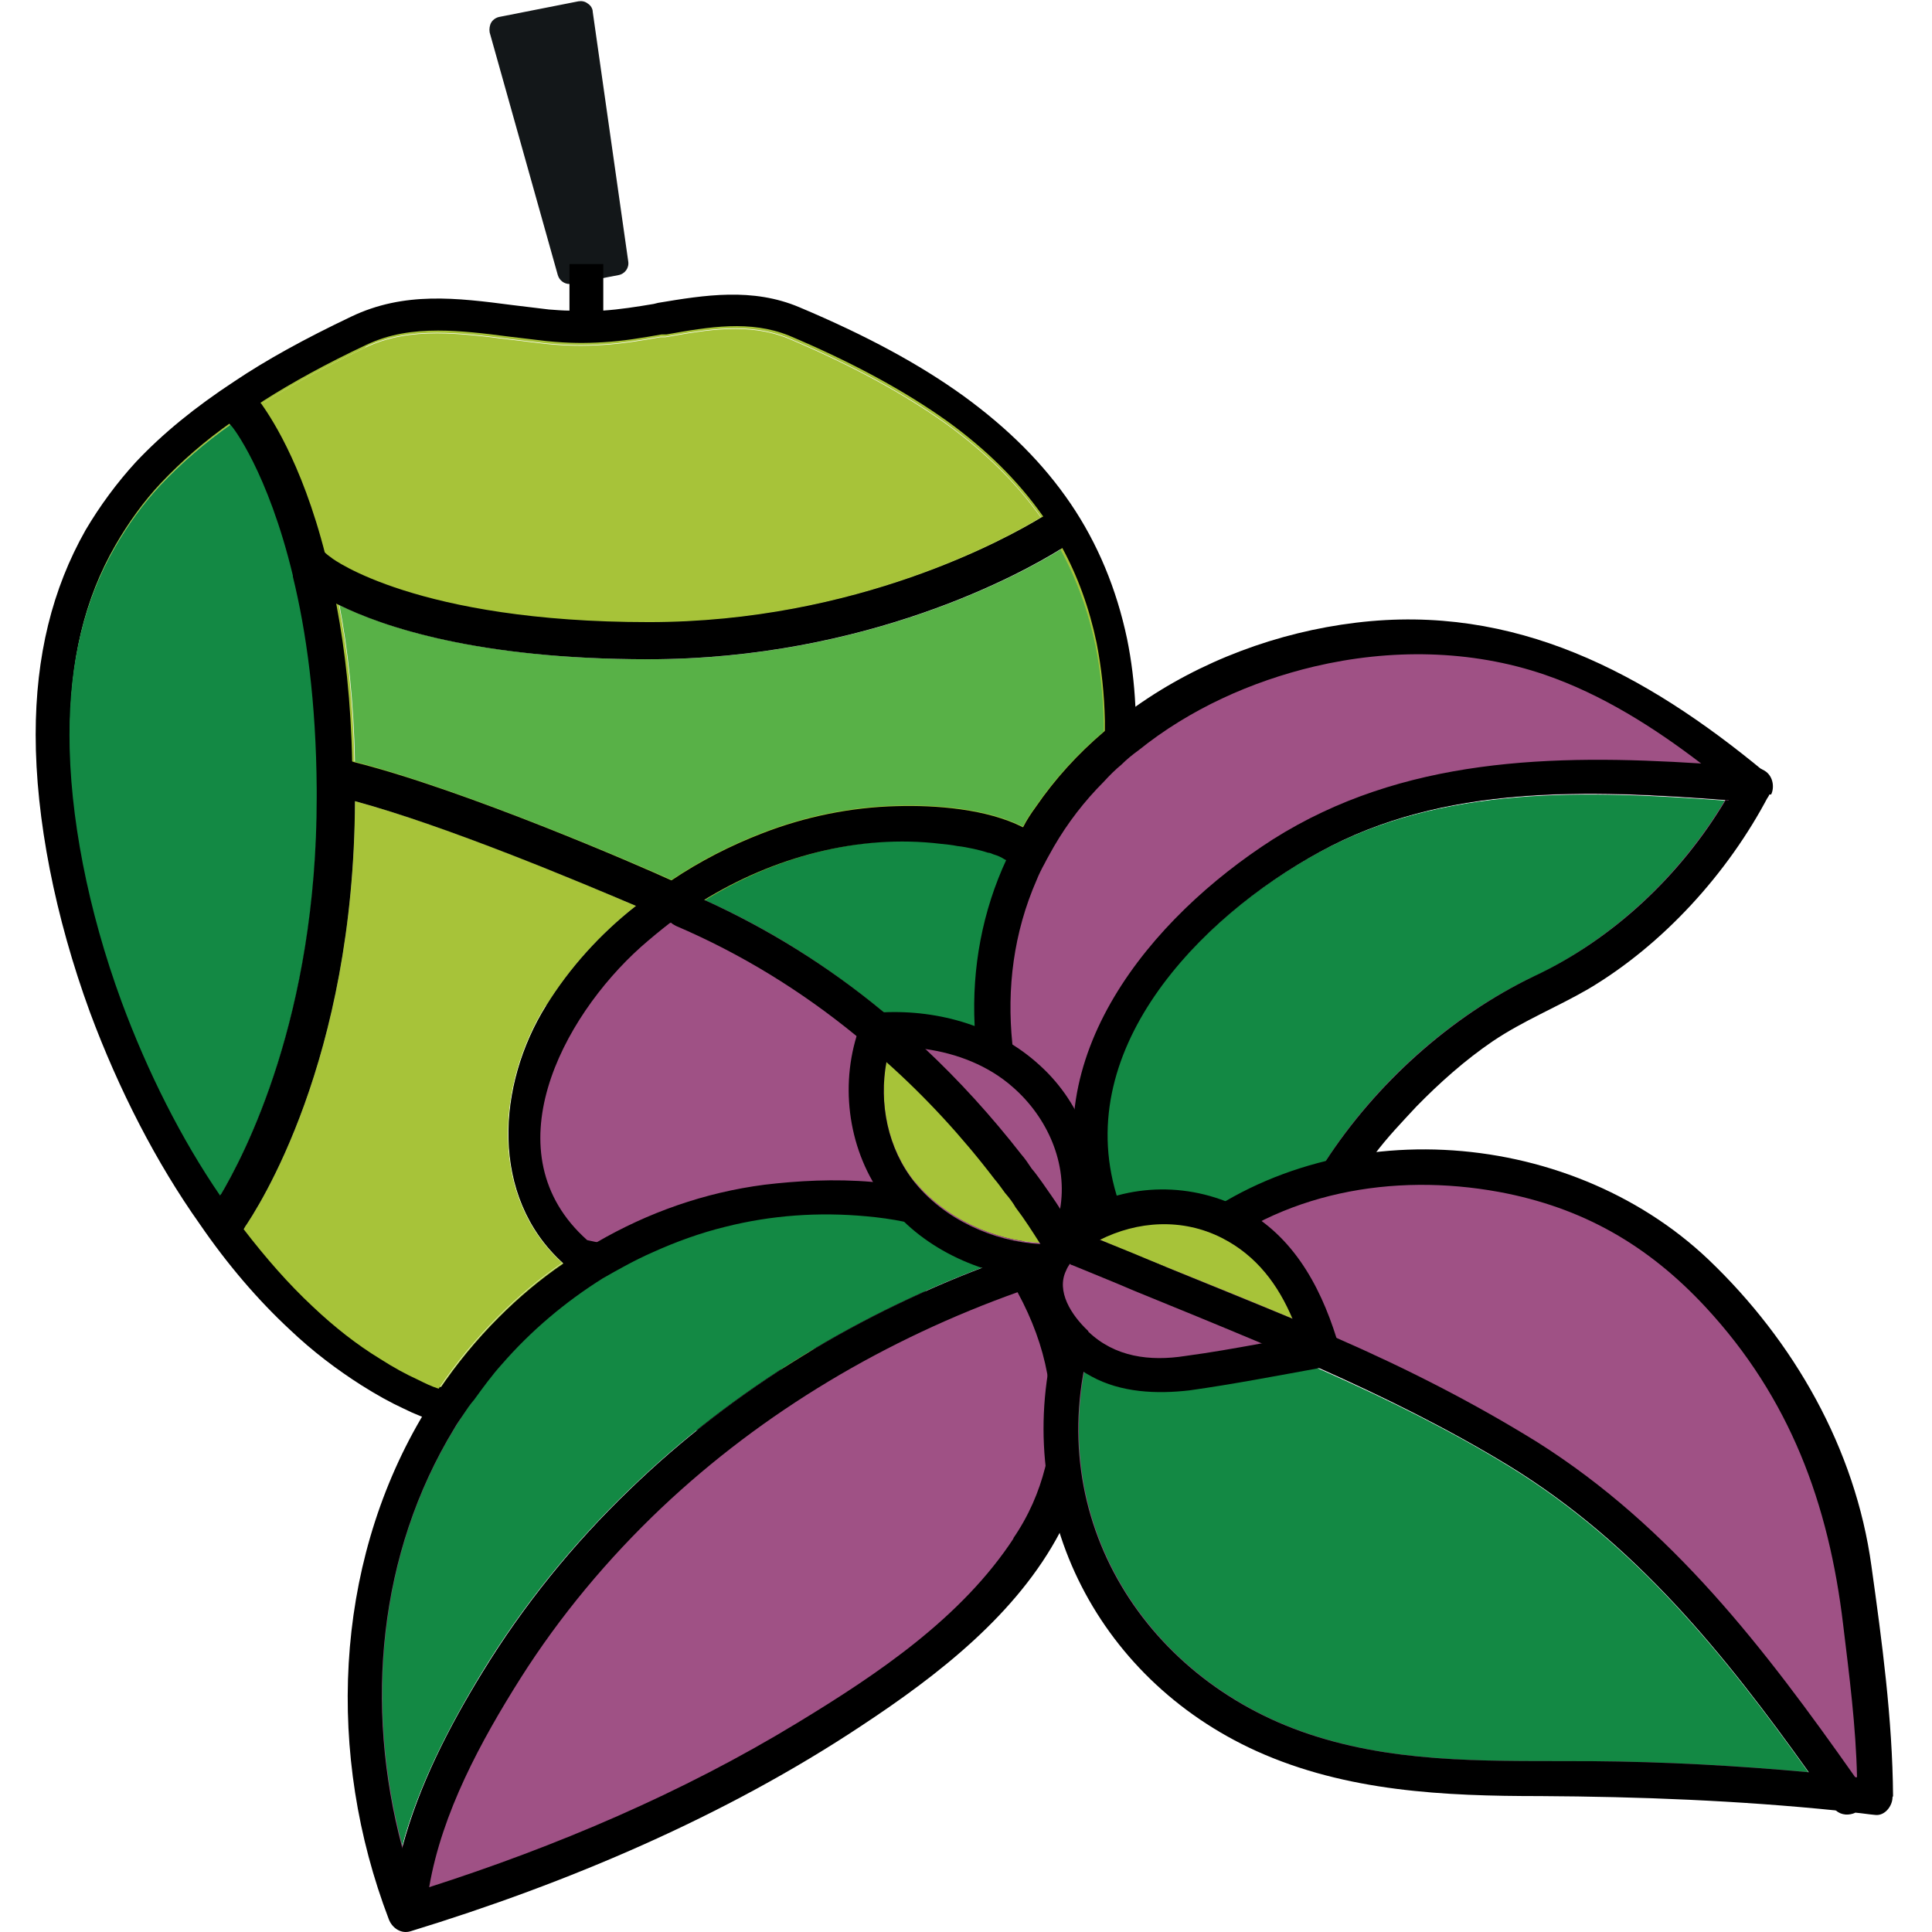
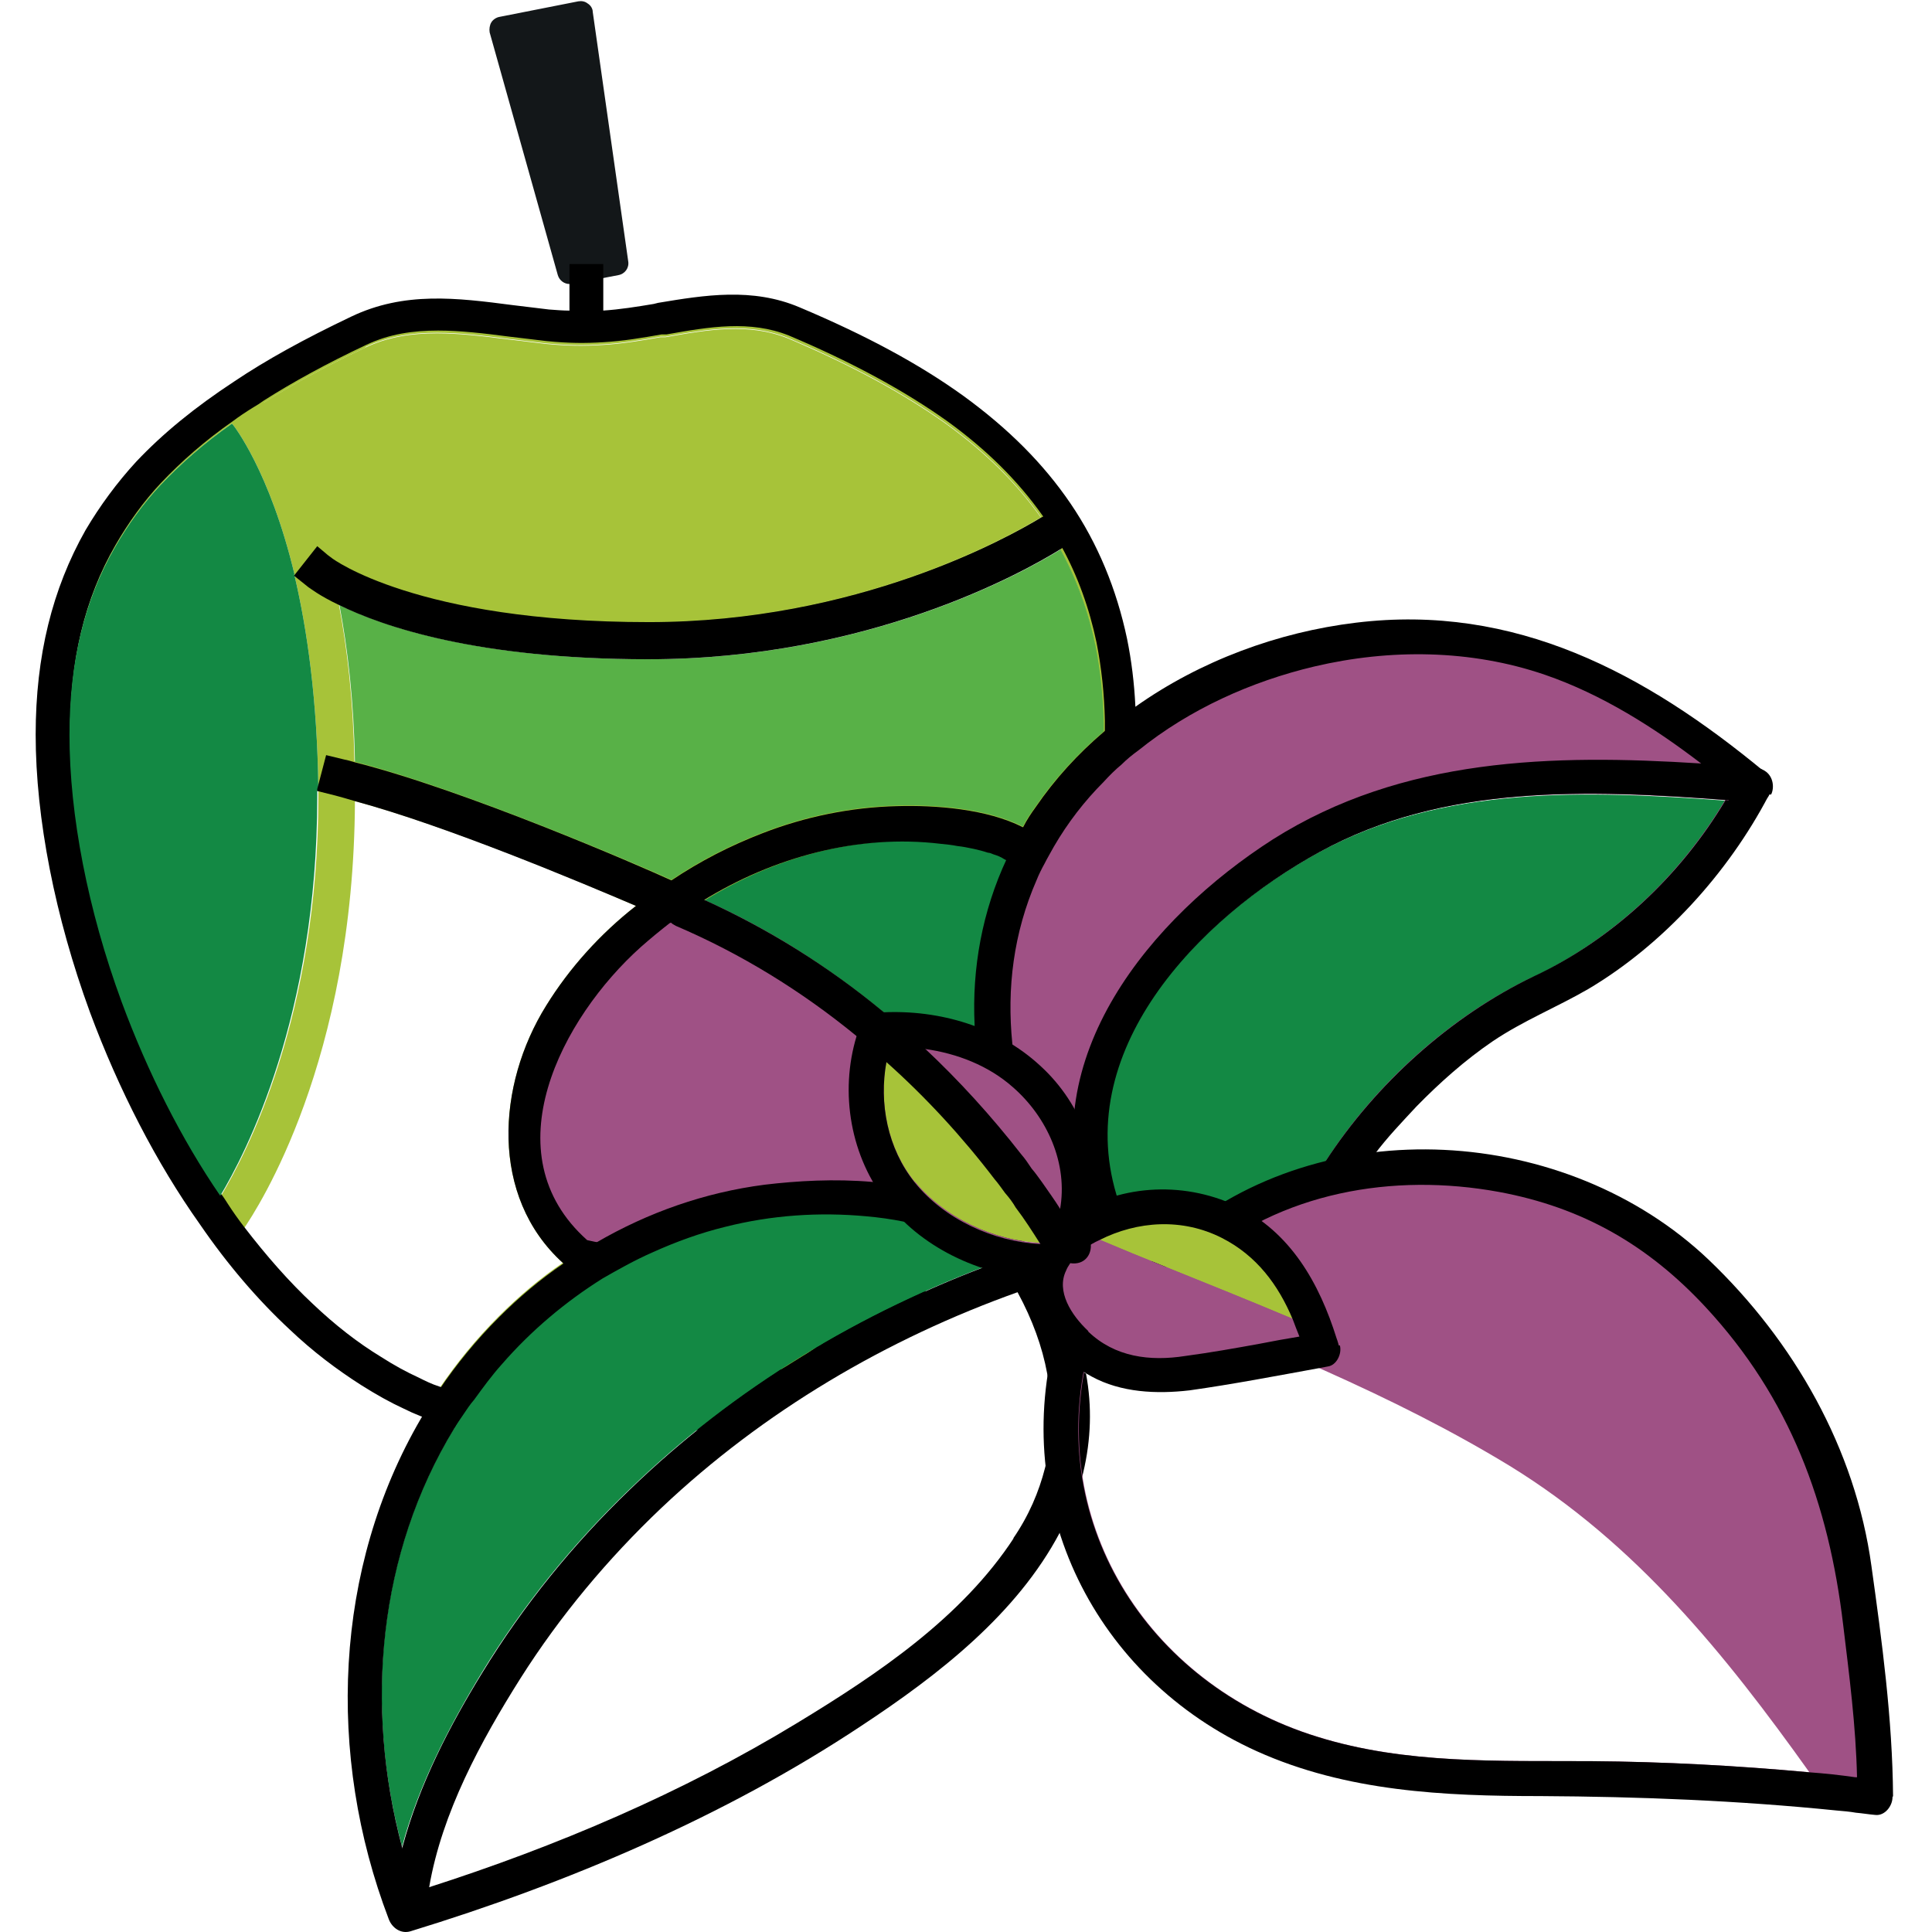
<svg xmlns="http://www.w3.org/2000/svg" width="182" height="182" viewBox="0 0 182 182" fill="none">
  <g clip-path="url(#clip0_47_593)">
    <path d="M105.44 68.212C105.44 68.212 105.44 67.846 105.44 67.689C105.44 65.235 105.127 62.833 104.657 60.536C103.978 57.09 102.829 53.905 101.158 50.928C100.689 50.041 100.166 49.206 99.592 48.37C99.488 48.266 99.383 48.109 99.279 47.952C96.929 44.558 93.848 41.478 89.88 38.658C85.807 35.734 80.795 33.019 74.738 30.46C70.665 28.79 66.436 29.468 62.259 30.199C60.483 30.513 58.604 30.826 56.776 30.93C56.724 30.93 56.672 30.93 56.567 30.93C56.306 30.93 56.045 30.93 55.732 30.93C55.21 30.93 54.688 30.93 54.113 30.93C53.904 30.93 53.748 30.93 53.591 30.93C52.965 30.93 52.286 30.878 51.502 30.826C50.354 30.721 49.205 30.565 48.056 30.408C43.044 29.782 38.292 29.207 33.697 31.348C29.781 33.176 26.544 35.003 23.672 36.778C23.411 36.987 23.098 37.144 22.837 37.353C22.106 37.823 21.427 38.293 20.748 38.763C18.085 40.642 15.84 42.626 13.908 44.715C12.133 46.647 10.619 48.683 9.365 50.876C6.337 56.202 4.875 62.259 4.875 69.36C4.875 77.088 6.65 86.173 9.888 94.998C12.446 101.942 15.84 108.521 19.704 114.16C19.808 114.317 19.913 114.474 20.017 114.63C20.592 115.518 21.218 116.353 21.845 117.189C23.881 119.852 26.074 122.254 28.267 124.342C30.408 126.326 32.601 128.049 34.846 129.407C36.047 130.19 37.3 130.921 38.605 131.495C39.18 131.757 39.754 132.018 40.276 132.226C40.798 132.435 41.321 132.644 41.895 132.801C42.417 133.01 42.939 133.166 43.514 133.323C44.036 133.427 44.558 133.584 45.132 133.688C45.707 133.793 46.281 133.845 46.855 133.845C47.9 133.845 48.944 133.688 49.884 133.48C50.302 133.375 50.667 133.271 51.085 133.219C51.189 133.219 51.294 133.166 51.45 133.166C52.703 132.905 53.904 132.644 55.105 132.644C56.62 132.644 58.238 132.853 59.805 133.01C62.468 133.375 65.183 133.688 67.95 133.01C68.002 133.01 68.107 133.01 68.159 132.957C73.015 131.652 77.453 128.989 81.526 125.386C82.205 124.76 82.883 124.133 83.562 123.454C84.868 122.149 86.121 120.739 87.374 119.225L87.478 119.121C87.844 118.703 88.157 118.233 88.523 117.763C88.888 117.345 89.201 116.875 89.515 116.405C89.828 115.988 90.141 115.518 90.402 115.1C90.768 114.578 91.081 114.108 91.394 113.586C91.603 113.273 91.812 113.012 91.969 112.698C92.386 112.019 92.804 111.393 93.17 110.714C93.535 110.14 93.848 109.513 94.162 108.939C94.423 108.469 94.684 108.051 94.893 107.581C94.997 107.425 95.102 107.268 95.154 107.111C95.572 106.38 95.937 105.597 96.302 104.866C96.459 104.605 96.564 104.344 96.72 104.083C96.981 103.561 97.242 103.039 97.451 102.464C97.712 101.942 97.921 101.42 98.182 100.846C99.801 97.034 101.211 93.118 102.307 89.306C102.516 88.732 102.673 88.105 102.829 87.479C102.986 86.904 103.143 86.33 103.247 85.703C103.351 85.338 103.456 84.92 103.508 84.555C103.56 84.346 103.613 84.085 103.665 83.876C104.448 80.221 104.97 76.775 105.179 73.485C105.179 73.015 105.231 72.597 105.283 72.128C105.283 71.397 105.336 70.613 105.336 69.882V69.465C105.336 69.099 105.336 68.734 105.336 68.42L105.44 68.212ZM103.09 60.849C103.56 63.251 103.821 65.705 103.874 68.212V68.316C103.874 68.316 103.874 68.681 103.874 68.89C101.42 70.979 99.279 73.329 97.451 75.992C97.034 76.566 96.616 77.192 96.302 77.819C92.909 76.096 88.105 75.73 84.45 75.835C80.116 75.939 75.782 76.827 71.762 78.393C68.785 79.542 65.914 81.004 63.199 82.832C59.961 81.37 43.723 74.373 33.384 71.71C33.28 65.966 32.705 61.058 31.922 56.933C36.047 58.97 45.028 62.05 61.058 62.05C81.787 62.05 96.407 53.853 99.853 51.712C101.367 54.479 102.464 57.508 103.143 60.745L103.09 60.849ZM34.376 32.706C36.569 31.661 38.814 31.348 41.164 31.348C43.253 31.348 45.498 31.609 47.9 31.922L51.398 32.34C53.487 32.549 55.053 32.549 56.724 32.445C58.604 32.34 60.431 32.027 62.206 31.714H62.676C66.749 30.983 70.561 30.356 74.216 31.818C80.273 34.377 85.129 37.039 89.097 39.859C92.856 42.574 95.78 45.498 98.078 48.736C95.049 50.563 80.795 58.552 61.162 58.552C39.284 58.552 31.4 52.547 31.348 52.547L30.93 52.234C28.633 43.149 25.448 38.763 24.873 37.927C27.588 36.204 30.721 34.481 34.481 32.706H34.376ZM11.454 94.371C8.269 85.703 6.546 76.775 6.546 69.256C6.546 62.416 7.903 56.62 10.827 51.555C12.028 49.467 13.49 47.43 15.109 45.707C17.041 43.671 19.234 41.739 21.845 39.911L21.949 40.016C21.949 40.016 25.395 44.297 27.745 54.114H27.693L27.745 54.218C28.946 59.335 29.886 65.966 29.99 74.268V74.477V74.999C29.99 95.676 23.202 108.678 20.853 112.594C17.198 107.268 14.012 100.95 11.558 94.319L11.454 94.371ZM39.389 129.981C38.24 129.459 37.091 128.833 35.786 127.997C33.645 126.692 31.504 125.021 29.468 123.089C27.171 120.948 25.03 118.494 22.941 115.779C24.299 113.795 33.332 99.958 33.436 75.469C42.052 77.767 54.635 83.04 59.909 85.338C56.567 87.949 53.643 91.186 51.45 94.737C46.803 102.203 46.124 112.698 53.017 118.964C50.876 120.426 48.892 122.097 47.012 123.977C44.871 126.117 42.992 128.415 41.373 130.817C40.694 130.608 40.068 130.295 39.441 129.981H39.389Z" fill="#A7C339" />
    <path d="M95.989 108.574C95.728 108.208 95.415 107.843 95.101 107.425C95.206 107.268 95.31 107.112 95.362 106.955C95.101 106.276 94.84 105.597 94.683 104.866C94.475 105.284 94.266 105.702 94.057 106.067C93.953 106.328 93.848 106.589 93.691 106.798C93.274 107.634 92.856 108.417 92.386 109.2C91.707 110.453 90.924 111.654 90.141 112.855C89.88 113.273 89.619 113.691 89.305 114.108C89.305 114.213 89.201 114.317 89.097 114.422C88.888 114.787 88.627 115.1 88.365 115.414C88.313 115.518 88.261 115.622 88.157 115.727C87.896 116.092 87.635 116.406 87.426 116.771C87.217 117.032 87.06 117.241 86.903 117.45C85.233 119.643 83.405 121.679 81.421 123.455C80.899 123.977 80.325 124.447 79.802 124.917C78.967 125.595 78.132 126.274 77.296 126.849C78.34 126.222 79.385 125.648 80.377 125.073C81.473 124.499 82.622 123.872 83.718 123.35C85.024 122.045 86.277 120.635 87.53 119.121L87.635 119.016C88 118.599 88.313 118.129 88.679 117.659C89.044 117.241 89.358 116.771 89.671 116.301C89.984 115.884 90.297 115.414 90.558 114.996C90.872 115.1 91.185 115.257 91.498 115.361L92.856 114.16C92.856 114.16 92.908 114.16 92.96 114.16C93.065 114.056 93.117 113.952 93.169 113.899V113.847C93.587 113.221 94.005 112.542 94.37 111.915C94.631 111.498 94.892 111.08 95.101 110.662C95.467 110.088 95.78 109.513 96.041 108.991H96.093V108.887C96.093 108.887 96.093 108.887 96.093 108.835C96.093 108.782 96.041 108.73 95.989 108.678V108.574ZM95.989 108.574C95.728 108.208 95.415 107.843 95.101 107.425C95.206 107.268 95.31 107.112 95.362 106.955C95.101 106.276 94.84 105.597 94.683 104.866C94.475 105.284 94.266 105.702 94.057 106.067C93.953 106.328 93.848 106.589 93.691 106.798C93.274 107.634 92.856 108.417 92.386 109.2C91.707 110.453 90.924 111.654 90.141 112.855C89.88 113.273 89.619 113.691 89.305 114.108C89.305 114.213 89.201 114.317 89.097 114.422C88.888 114.787 88.627 115.1 88.365 115.414C88.313 115.518 88.261 115.622 88.157 115.727C87.896 116.092 87.635 116.406 87.426 116.771C87.217 117.032 87.06 117.241 86.903 117.45C85.233 119.643 83.405 121.679 81.421 123.455C80.899 123.977 80.325 124.447 79.802 124.917C78.967 125.595 78.132 126.274 77.296 126.849C78.34 126.222 79.385 125.648 80.377 125.073C81.473 124.499 82.622 123.872 83.718 123.35C85.024 122.045 86.277 120.635 87.53 119.121L87.635 119.016C88 118.599 88.313 118.129 88.679 117.659C89.044 117.241 89.358 116.771 89.671 116.301C89.984 115.884 90.297 115.414 90.558 114.996C90.872 115.1 91.185 115.257 91.498 115.361L92.856 114.16C92.856 114.16 92.908 114.16 92.96 114.16C93.065 114.056 93.117 113.952 93.169 113.899V113.847C93.587 113.221 94.005 112.542 94.37 111.915C94.631 111.498 94.892 111.08 95.101 110.662C95.467 110.088 95.78 109.513 96.041 108.991H96.093V108.887C96.093 108.887 96.093 108.887 96.093 108.835C96.093 108.782 96.041 108.73 95.989 108.678V108.574ZM107.006 68.525C107.006 68.525 107.006 68.264 107.006 68.107C107.006 67.585 107.006 67.063 106.954 66.489C106.849 64.348 106.588 62.207 106.171 60.171C105.179 55.471 103.403 51.19 100.845 47.43C98.286 43.671 94.997 40.381 90.767 37.301C86.642 34.325 81.63 31.609 75.312 28.947C70.874 27.067 66.383 27.798 61.997 28.529L61.58 28.633C60.013 28.894 58.394 29.155 56.776 29.26C56.671 29.26 56.567 29.26 56.515 29.26C55.575 29.312 54.687 29.312 53.643 29.26C53.069 29.26 52.39 29.207 51.711 29.155L48.265 28.738C43.043 28.059 38.083 27.432 33.07 29.834C28.684 31.923 25.082 33.907 22.053 35.943C18.398 38.345 15.37 40.799 12.811 43.514C11.036 45.446 9.417 47.639 8.06 49.937C4.927 55.471 3.36 61.789 3.36 69.204C3.36 77.088 5.188 86.382 8.477 95.363C11.193 102.673 14.743 109.566 18.816 115.309C21.427 119.121 24.298 122.463 27.275 125.23C29.468 127.319 31.765 129.042 34.062 130.504C35.472 131.391 36.778 132.122 38.031 132.697C38.553 132.958 39.023 133.167 39.545 133.375C40.067 133.584 40.589 133.793 41.111 133.95C41.634 134.159 42.156 134.315 42.73 134.472C43.461 134.681 44.192 134.837 44.871 134.994C45.497 135.098 46.176 135.203 46.959 135.203C48.16 135.203 49.361 134.994 50.562 134.785C50.876 134.733 51.137 134.681 51.554 134.576H51.92C54.792 133.898 56.88 134.054 59.648 134.367C61.475 134.576 63.459 134.89 65.548 134.733C66.592 134.681 67.584 134.524 68.628 134.263C75.834 132.331 82.1 127.632 87.321 121.471C87.582 121.209 87.791 120.948 88.052 120.635C88.679 119.852 89.305 119.069 89.932 118.233C90.245 117.815 90.611 117.346 90.924 116.876C90.924 116.876 90.976 116.823 91.028 116.771C91.29 116.353 91.603 115.936 91.864 115.518C91.864 115.518 91.916 115.466 91.916 115.414C92.282 114.944 92.595 114.474 92.856 114.004C92.96 113.899 93.013 113.795 93.065 113.743V113.691C93.483 113.064 93.9 112.385 94.266 111.759C94.527 111.341 94.788 110.923 94.997 110.505C95.362 109.931 95.675 109.357 95.937 108.835H95.989V108.73C95.989 108.73 95.989 108.73 95.989 108.678C96.354 107.999 96.72 107.373 97.033 106.694C97.294 106.172 97.555 105.702 97.764 105.232C98.077 104.657 98.338 104.083 98.6 103.561C98.861 102.987 99.122 102.412 99.331 101.89C101.21 97.713 102.672 93.536 103.821 89.567C103.925 89.202 104.03 88.784 104.134 88.419C104.343 87.844 104.448 87.218 104.604 86.644C104.761 86.069 104.865 85.442 105.022 84.868V84.764C105.91 80.743 106.536 76.932 106.745 73.433C106.797 72.493 106.849 71.553 106.849 70.666C106.849 70.248 106.849 69.778 106.849 69.361C106.849 69.099 106.849 68.838 106.849 68.629L107.006 68.525ZM103.769 73.172C103.769 73.172 103.769 73.433 103.769 73.538C103.56 76.305 103.142 79.229 102.463 82.414C102.359 82.936 102.255 83.458 102.15 83.981C102.15 84.085 102.098 84.242 102.046 84.398C101.941 84.973 101.785 85.547 101.628 86.174C101.419 87.009 101.21 87.792 100.949 88.628C99.957 92.126 98.652 95.833 97.033 99.488C96.824 100.01 96.615 100.533 96.354 101.002C96.198 101.42 95.989 101.838 95.832 102.203C95.832 102.36 95.728 102.464 95.623 102.621C95.31 103.352 94.945 104.083 94.579 104.762C94.37 105.18 94.161 105.597 93.952 105.963C93.848 106.224 93.744 106.485 93.587 106.694C93.169 107.529 92.751 108.312 92.282 109.096C91.603 110.349 90.82 111.55 90.036 112.751C89.775 113.168 89.514 113.586 89.201 114.004C89.201 114.108 89.097 114.213 88.992 114.317C88.783 114.683 88.522 114.996 88.261 115.309C88.209 115.414 88.157 115.518 88.052 115.622C87.791 115.988 87.53 116.301 87.321 116.667C87.112 116.928 86.956 117.137 86.799 117.346C85.128 119.539 83.301 121.575 81.317 123.35C80.794 123.872 80.22 124.342 79.698 124.812C78.862 125.491 78.027 126.17 77.192 126.744C77.087 126.744 76.93 126.849 76.826 126.953C75.782 127.736 74.685 128.415 73.589 128.989C73.589 128.989 73.537 128.989 73.484 128.989C71.709 129.981 69.829 130.66 67.897 131.182C65.339 131.861 62.676 131.548 60.117 131.182C56.932 130.817 54.322 130.66 51.398 131.339C51.189 131.339 51.032 131.391 51.032 131.391C50.667 131.443 50.301 131.548 49.779 131.652C48.578 131.861 46.751 132.07 45.602 131.861C45.289 131.809 44.975 131.757 44.662 131.652C44.088 131.548 43.513 131.391 42.991 131.182C42.469 131.026 41.947 130.817 41.373 130.608C40.694 130.399 40.067 130.086 39.441 129.773C38.292 129.25 37.143 128.624 35.838 127.788C33.697 126.483 31.556 124.812 29.52 122.88C27.222 120.74 25.082 118.285 22.993 115.57C22.471 114.891 21.949 114.16 21.479 113.429C21.27 113.116 21.061 112.751 20.8 112.437C17.145 107.112 13.96 100.794 11.506 94.162C8.321 85.495 6.598 76.566 6.598 69.047C6.598 62.207 7.955 56.411 10.879 51.346C12.08 49.258 13.542 47.221 15.161 45.498C17.093 43.462 19.286 41.53 21.896 39.703C22.523 39.233 23.15 38.815 23.828 38.397C24.194 38.188 24.507 37.98 24.873 37.718C27.588 35.995 30.721 34.272 34.48 32.497C36.673 31.453 38.918 31.14 41.268 31.14C43.357 31.14 45.602 31.401 48.004 31.714L51.502 32.132C53.591 32.34 55.157 32.34 56.828 32.236C58.708 32.132 60.535 31.818 62.31 31.505H62.78C66.853 30.774 70.665 30.147 74.32 31.609C80.377 34.168 85.233 36.831 89.201 39.65C92.96 42.366 95.884 45.29 98.182 48.527C98.286 48.684 98.391 48.788 98.495 48.945C99.07 49.78 99.592 50.615 100.009 51.503C101.524 54.27 102.62 57.299 103.299 60.536C103.769 62.938 104.03 65.392 104.082 67.898V68.003C104.082 68.003 104.082 68.368 104.082 68.577V68.943C104.082 69.517 104.082 70.144 104.082 70.77C104.082 71.449 104.03 72.128 103.978 72.859L103.769 73.172ZM95.989 108.574C95.728 108.208 95.415 107.843 95.101 107.425C95.206 107.268 95.31 107.112 95.362 106.955C95.101 106.276 94.84 105.597 94.683 104.866C94.475 105.284 94.266 105.702 94.057 106.067C93.953 106.328 93.848 106.589 93.691 106.798C93.274 107.634 92.856 108.417 92.386 109.2C91.707 110.453 90.924 111.654 90.141 112.855C89.88 113.273 89.619 113.691 89.305 114.108C89.305 114.213 89.201 114.317 89.097 114.422C88.888 114.787 88.627 115.1 88.365 115.414C88.313 115.518 88.261 115.622 88.157 115.727C87.896 116.092 87.635 116.406 87.426 116.771C87.217 117.032 87.06 117.241 86.903 117.45C85.233 119.643 83.405 121.679 81.421 123.455C80.899 123.977 80.325 124.447 79.802 124.917C78.967 125.595 78.132 126.274 77.296 126.849C78.34 126.222 79.385 125.648 80.377 125.073C81.473 124.499 82.622 123.872 83.718 123.35C85.024 122.045 86.277 120.635 87.53 119.121L87.635 119.016C88 118.599 88.313 118.129 88.679 117.659C89.044 117.241 89.358 116.771 89.671 116.301C89.984 115.884 90.297 115.414 90.558 114.996C90.872 115.1 91.185 115.257 91.498 115.361L92.856 114.16C92.856 114.16 92.908 114.16 92.96 114.16C93.065 114.056 93.117 113.952 93.169 113.899V113.847C93.587 113.221 94.005 112.542 94.37 111.915C94.631 111.498 94.892 111.08 95.101 110.662C95.467 110.088 95.78 109.513 96.041 108.991H96.093V108.887C96.093 108.887 96.093 108.887 96.093 108.835C96.093 108.782 96.041 108.73 95.989 108.678V108.574ZM95.989 108.574C95.728 108.208 95.415 107.843 95.101 107.425C95.206 107.268 95.31 107.112 95.362 106.955C95.101 106.276 94.84 105.597 94.683 104.866C94.475 105.284 94.266 105.702 94.057 106.067C93.953 106.328 93.848 106.589 93.691 106.798C93.274 107.634 92.856 108.417 92.386 109.2C91.707 110.453 90.924 111.654 90.141 112.855C89.88 113.273 89.619 113.691 89.305 114.108C89.305 114.213 89.201 114.317 89.097 114.422C88.888 114.787 88.627 115.1 88.365 115.414C88.313 115.518 88.261 115.622 88.157 115.727C87.896 116.092 87.635 116.406 87.426 116.771C87.217 117.032 87.06 117.241 86.903 117.45C85.233 119.643 83.405 121.679 81.421 123.455C80.899 123.977 80.325 124.447 79.802 124.917C78.967 125.595 78.132 126.274 77.296 126.849C78.34 126.222 79.385 125.648 80.377 125.073C81.473 124.499 82.622 123.872 83.718 123.35C85.024 122.045 86.277 120.635 87.53 119.121L87.635 119.016C88 118.599 88.313 118.129 88.679 117.659C89.044 117.241 89.358 116.771 89.671 116.301C89.984 115.884 90.297 115.414 90.558 114.996C90.872 115.1 91.185 115.257 91.498 115.361L92.856 114.16C92.856 114.16 92.908 114.16 92.96 114.16C93.065 114.056 93.117 113.952 93.169 113.899V113.847C93.587 113.221 94.005 112.542 94.37 111.915C94.631 111.498 94.892 111.08 95.101 110.662C95.467 110.088 95.78 109.513 96.041 108.991H96.093V108.887C96.093 108.887 96.093 108.887 96.093 108.835C96.093 108.782 96.041 108.73 95.989 108.678V108.574Z" fill="black" />
-     <path d="M51.398 94.737C46.751 102.204 46.072 112.699 52.965 118.965C50.824 120.427 48.84 122.097 46.96 123.977C44.819 126.118 42.94 128.415 41.321 130.817C40.642 130.608 40.016 130.295 39.389 129.982C38.24 129.46 37.092 128.833 35.786 127.998C33.645 126.692 31.505 125.021 29.468 123.09C27.171 120.949 25.03 118.495 22.941 115.78C24.299 113.795 33.332 99.959 33.437 75.47C42.052 77.767 54.636 83.041 59.909 85.338C56.568 87.949 53.644 91.186 51.45 94.737H51.398Z" fill="#A7C339" />
    <path d="M97.975 48.788C94.947 50.616 80.692 58.605 61.06 58.605C39.182 58.605 31.297 52.6 31.245 52.6L30.827 52.287C28.53 43.201 25.345 38.815 24.77 37.98C27.486 36.257 30.619 34.534 34.378 32.758C36.571 31.714 38.816 31.401 41.166 31.401C43.254 31.401 45.5 31.662 47.901 31.975L51.4 32.393C53.489 32.602 55.055 32.602 56.726 32.497C58.605 32.393 60.433 32.08 62.208 31.766H62.678C66.751 31.035 70.563 30.409 74.218 31.871C80.275 34.429 85.13 37.092 89.099 39.912C92.858 42.627 95.782 45.551 98.08 48.788H97.975Z" fill="#A7C339" />
    <path d="M103.926 68.943C101.472 71.031 99.331 73.381 97.504 76.044C97.086 76.618 96.668 77.245 96.355 77.871C92.961 76.148 88.157 75.783 84.502 75.887C80.168 75.992 75.835 76.879 71.814 78.446C68.838 79.594 65.966 81.056 63.251 82.884C60.014 81.422 43.775 74.425 33.437 71.762C33.332 66.019 32.758 61.111 31.975 56.986C36.1 59.022 45.08 62.103 61.11 62.103C81.839 62.103 96.459 53.905 99.906 51.764C101.42 54.532 102.516 57.56 103.195 60.797C103.665 63.199 103.926 65.653 103.978 68.159V68.264C103.978 68.264 103.978 68.629 103.978 68.838L103.926 68.943Z" fill="#58B147" />
    <path d="M29.834 74.53H29.886V75.052C29.886 95.729 23.098 108.731 20.748 112.647C17.093 107.321 13.908 101.003 11.454 94.371C8.269 85.704 6.546 76.775 6.546 69.256C6.546 62.416 7.903 56.62 10.828 51.556C12.028 49.467 13.49 47.431 15.109 45.708C17.041 43.671 19.234 41.739 21.845 39.912L21.949 40.016C21.949 40.016 25.395 44.298 27.745 54.114H27.693L27.745 54.219C28.946 59.336 29.886 65.967 29.99 74.269V74.478L29.834 74.53Z" fill="#138944" />
    <path d="M53.697 26.754C53.697 26.754 53.854 26.754 53.906 26.754L58.24 25.919C58.866 25.814 59.284 25.24 59.18 24.613L55.838 1.117C55.838 0.804 55.629 0.49 55.368 0.334C55.107 0.125 54.794 0.073 54.48 0.125L47.066 1.587C46.753 1.639 46.439 1.848 46.283 2.109C46.126 2.37 46.074 2.736 46.126 3.049L52.548 25.919C52.705 26.441 53.175 26.754 53.645 26.754H53.697Z" fill="#131719" />
    <path d="M56.831 24.874H53.645V30.931H56.831V24.874Z" fill="black" />
-     <path d="M33.438 75.051V75.469C33.334 99.906 24.353 113.742 22.943 115.779C22.891 115.883 22.838 115.988 22.786 116.04L21.951 117.084L21.69 117.45L18.87 115.361L19.758 114.108L19.862 113.951C19.862 113.951 20.175 113.533 20.698 112.698C23.047 108.782 29.835 95.781 29.835 75.104V74.373C29.783 66.07 28.843 59.439 27.59 54.322V54.218C25.24 44.454 21.898 40.172 21.794 40.12L21.69 40.016L20.698 38.815L23.413 36.569L23.622 36.83L24.509 37.927L24.614 38.031C25.188 38.867 28.373 43.253 30.671 52.338C31.088 53.8 31.402 55.367 31.715 57.09C32.498 61.215 33.072 66.123 33.177 71.866C33.229 72.911 33.229 74.007 33.229 75.156L33.438 75.051Z" fill="black" />
    <path d="M102.047 50.303L101.159 50.877L100.585 51.294C100.585 51.294 100.271 51.503 99.854 51.764C96.408 53.905 81.787 62.103 61.058 62.103C44.976 62.103 36.048 59.022 31.923 56.986C30.043 56.098 29.155 55.367 29.051 55.315L27.745 54.271H27.693L27.745 54.166L29.886 51.451L30.878 52.287L31.296 52.6C31.296 52.6 39.233 58.605 61.111 58.605C80.796 58.605 94.998 50.616 98.026 48.788C98.444 48.579 98.601 48.423 98.653 48.423L99.332 47.953L100.115 47.431L102.099 50.355L102.047 50.303Z" fill="black" />
    <path d="M111.653 94.424C106.484 99.228 101.314 103.979 96.197 108.783C88.313 98.601 78.079 90.038 66.383 84.817C73.066 80.692 81.055 78.499 88.835 79.438C91.55 79.804 94.265 80.169 96.354 81.892C98.338 83.511 100.322 85.182 102.359 86.801C105.439 89.359 108.624 91.918 111.705 94.476L111.653 94.424Z" fill="#138944" />
    <path d="M112.957 93.381L112.852 93.276L96.144 79.648C85.701 75.367 73.535 77.978 64.032 84.348C63.771 84.452 63.562 84.609 63.353 84.765C61.682 85.966 60.064 87.219 58.602 88.681C54.477 92.598 50.926 97.349 49.777 102.936C48.733 108.001 49.934 113.692 53.537 117.243C53.902 117.661 54.268 117.974 54.686 118.287L56.356 118.6L82.516 123.665L94.734 112.282L97.188 110.037L112.957 95.417L114.158 94.269L112.957 93.276V93.381ZM96.144 108.732C88.26 98.55 78.025 89.987 66.329 84.765C73.013 80.641 81.002 78.448 88.782 79.387C91.497 79.753 94.212 80.118 96.3 81.841C98.285 83.46 100.269 85.131 102.305 86.75C105.386 89.308 108.571 91.867 111.652 94.425C106.482 99.229 101.313 103.98 96.196 108.784L96.144 108.732Z" fill="#9F5185" />
    <path d="M94.839 109.984C94.474 110.35 94.108 110.663 93.69 111.029C93.168 111.551 92.646 112.021 92.072 112.491C91.811 112.752 91.497 113.065 91.184 113.326C90.766 113.744 90.296 114.214 89.827 114.579C89.827 114.631 89.774 114.684 89.722 114.684C89.357 115.049 88.991 115.362 88.626 115.728C88.573 115.78 88.469 115.884 88.417 115.937C88.782 116.041 89.148 116.146 89.566 116.302C89.879 115.884 90.192 115.415 90.453 114.997C90.766 115.101 91.08 115.258 91.393 115.362L92.751 114.161C92.751 114.161 92.803 114.161 92.855 114.161C92.959 114.057 93.012 113.953 93.064 113.9V113.848C93.482 113.222 93.899 112.543 94.265 111.916C94.526 111.498 94.787 111.081 94.996 110.663C95.361 110.089 95.675 109.514 95.936 108.992C95.518 109.358 95.152 109.723 94.735 110.089L94.839 109.984ZM115.307 93.171C114.054 92.179 112.853 91.135 111.548 90.143C110.712 89.464 109.877 88.785 109.094 88.106C108.102 87.271 107.11 86.436 106.065 85.652C105.752 85.391 105.439 85.13 105.125 84.869C104.708 84.504 104.238 84.138 103.82 83.72C103.35 83.303 102.88 82.885 102.462 82.519C101.366 81.527 100.217 80.535 99.069 79.7C98.651 79.334 98.181 79.021 97.763 78.76C97.45 78.551 97.137 78.342 96.823 78.186C96.667 78.081 96.51 78.029 96.353 77.925C92.959 76.201 88.156 75.836 84.501 75.94C80.167 76.045 75.833 76.933 71.813 78.499C68.836 79.648 65.965 81.11 63.249 82.937C62.101 83.668 60.952 84.451 59.908 85.339C56.566 87.95 53.642 91.187 51.449 94.738C46.802 102.204 46.123 112.699 53.015 118.965C53.12 119.07 53.224 119.174 53.329 119.226C53.538 119.54 53.851 119.748 54.321 119.853C54.373 119.853 54.425 119.853 54.53 119.853C55.313 120.009 56.044 120.166 56.827 120.323C60.639 121.054 64.45 121.785 68.21 122.568C71.447 123.195 74.684 123.821 77.922 124.448C78.496 124.552 79.123 124.709 79.749 124.865C79.958 124.865 80.115 124.97 80.323 124.97C80.741 125.074 81.211 125.179 81.629 125.179C81.733 125.179 81.89 125.179 82.047 125.179C83.456 125.179 84.135 124.343 85.075 123.403C85.702 122.829 86.328 122.255 86.955 121.628C87.32 121.315 87.686 120.949 88.051 120.636C88.73 119.957 89.409 119.331 90.088 118.704C90.192 118.6 90.296 118.495 90.349 118.443C90.766 118.025 91.236 117.608 91.654 117.242C91.654 117.242 91.654 117.19 91.706 117.19C92.124 116.772 92.542 116.407 92.959 116.041C93.377 115.623 93.795 115.258 94.16 114.892C94.63 114.475 95.048 114.005 95.518 113.587C95.727 113.378 95.936 113.222 96.092 113.013C96.51 112.595 96.928 112.229 97.345 111.812C97.554 111.655 97.763 111.446 97.92 111.29C98.129 111.081 98.39 110.872 98.599 110.663C98.912 110.402 99.173 110.089 99.486 109.775C99.904 109.41 100.322 109.044 100.739 108.627C100.792 108.574 100.844 108.522 100.896 108.522C101.314 108.105 101.784 107.687 102.254 107.269C102.828 106.695 103.455 106.12 104.081 105.598C104.394 105.337 104.655 105.024 104.969 104.763C108.31 101.682 111.704 98.497 115.046 95.416C115.62 94.842 115.725 93.641 115.046 93.119L115.307 93.171ZM101.105 104.188C100.687 104.606 100.269 104.972 99.852 105.389C99.434 105.755 99.016 106.12 98.599 106.538C98.233 106.904 97.868 107.269 97.45 107.582C97.032 108 96.615 108.366 96.144 108.783C96.144 108.783 96.127 108.783 96.092 108.783C96.092 108.783 96.092 108.836 96.04 108.888C95.622 109.253 95.257 109.619 94.839 109.984C94.474 110.35 94.108 110.663 93.69 111.029C93.168 111.551 92.646 112.021 92.072 112.491C91.811 112.752 91.497 113.065 91.184 113.326C90.766 113.744 90.296 114.214 89.827 114.579C89.827 114.631 89.774 114.684 89.722 114.684C89.357 115.049 88.991 115.362 88.626 115.728C88.573 115.78 88.469 115.884 88.417 115.937C88.051 116.302 87.738 116.615 87.373 116.929C87.164 117.138 86.955 117.346 86.694 117.503C85.075 119.017 83.456 120.532 81.838 121.994C75.05 120.636 68.157 119.331 61.317 117.973C60.43 117.816 59.49 117.608 58.55 117.451C57.715 117.294 56.879 117.138 56.044 116.981C55.783 116.929 55.574 116.877 55.313 116.824C46.175 108.679 52.911 95.886 60.378 89.203C61.265 88.42 62.153 87.689 63.093 86.958C63.093 86.958 63.145 86.958 63.197 86.906C63.563 86.644 63.876 86.383 64.242 86.174C64.242 86.174 64.502 85.913 64.711 85.809C65.181 85.496 65.651 85.182 66.173 84.869C72.857 80.744 80.846 78.551 88.626 79.491C89.148 79.543 89.67 79.595 90.192 79.7C90.714 79.752 91.184 79.856 91.706 79.961C92.176 80.065 92.594 80.17 93.064 80.326C93.273 80.326 93.429 80.431 93.586 80.483C93.951 80.588 94.317 80.744 94.63 80.953C95.1 81.162 95.57 81.475 95.988 81.788C95.988 81.788 96.005 81.788 96.04 81.788C96.04 81.788 96.144 81.841 96.144 81.893C96.51 82.206 96.928 82.519 97.293 82.833C98.651 83.981 100.061 85.078 101.418 86.227C101.627 86.436 101.888 86.592 102.097 86.801C102.306 87.01 102.515 87.166 102.776 87.323C103.193 87.689 103.663 88.054 104.081 88.42C104.969 89.151 105.909 89.934 106.848 90.665C107.684 91.344 108.519 92.022 109.355 92.701C110.034 93.276 110.765 93.85 111.443 94.424C109.355 96.356 107.371 98.236 105.282 100.116C103.82 101.526 102.41 102.831 100.948 104.188H101.105ZM94.839 109.984C94.474 110.35 94.108 110.663 93.69 111.029C93.168 111.551 92.646 112.021 92.072 112.491C91.811 112.752 91.497 113.065 91.184 113.326C90.766 113.744 90.296 114.214 89.827 114.579C89.827 114.631 89.774 114.684 89.722 114.684C89.357 115.049 88.991 115.362 88.626 115.728C88.573 115.78 88.469 115.884 88.417 115.937C88.782 116.041 89.148 116.146 89.566 116.302C89.879 115.884 90.192 115.415 90.453 114.997C90.766 115.101 91.08 115.258 91.393 115.362L92.751 114.161C92.751 114.161 92.803 114.161 92.855 114.161C92.959 114.057 93.012 113.953 93.064 113.9V113.848C93.482 113.222 93.899 112.543 94.265 111.916C94.526 111.498 94.787 111.081 94.996 110.663C95.361 110.089 95.675 109.514 95.936 108.992C95.518 109.358 95.152 109.723 94.735 110.089L94.839 109.984Z" fill="black" />
    <path d="M94.005 118.862C81.108 123.561 69.151 130.767 59.282 140.322C53.956 145.439 49.257 151.235 45.393 157.553C42.313 162.617 39.441 168.152 37.874 173.948C33.645 158.231 36.256 141.001 47.273 128.417C52.808 122.099 60.118 117.504 68.315 115.468C72.649 114.371 77.14 114.058 81.63 114.476C85.598 114.893 91.029 115.781 94.057 118.809L94.005 118.862Z" fill="#138944" />
-     <path d="M97.556 121.107C97.399 120.846 97.295 120.585 97.086 120.324C96.825 119.906 96.564 119.436 96.251 118.967C96.094 118.705 95.885 118.497 95.728 118.288C95.624 118.079 95.415 117.922 95.259 117.766C93.327 115.781 90.507 114.789 87.844 114.006C76.879 110.978 64.713 113.171 55.106 119.384C45.55 125.598 38.71 135.623 35.786 146.64C33.176 156.665 33.75 167.526 37.092 177.342C37.353 178.334 37.718 179.222 38.084 180.162C38.084 180.162 38.606 180.005 39.598 179.692C39.702 179.692 39.859 179.588 40.016 179.588C45.812 177.656 63.094 171.651 76.775 163.14C92.857 153.167 107.947 139.748 97.504 121.107H97.556ZM47.273 128.47C52.808 122.152 60.118 117.557 68.316 115.52C72.65 114.424 77.14 114.111 81.631 114.528C85.599 114.946 91.029 115.834 94.058 118.862C81.161 123.561 69.204 130.767 59.335 140.322C54.009 145.439 49.31 151.235 45.446 157.553C42.365 162.618 39.493 168.153 37.927 173.948C33.698 158.232 36.308 141.001 47.326 128.417L47.273 128.47Z" fill="#9F5185" />
    <path d="M102.151 129.304V129.252C101.994 128.417 101.785 127.581 101.576 126.798C101.524 126.537 101.42 126.224 101.315 125.963C101.159 125.493 101.002 124.971 100.793 124.501C100.323 123.195 99.749 121.89 99.018 120.584C99.018 120.532 98.966 120.428 98.913 120.376C98.861 120.167 98.757 120.01 98.652 119.853C98.496 119.488 98.287 119.175 98.078 118.861C98.078 118.809 97.974 118.757 97.974 118.653C97.921 118.496 97.817 118.391 97.713 118.235C97.713 118.235 97.66 118.13 97.608 118.13C97.556 118.026 97.504 117.974 97.399 117.922L97.295 117.817C97.295 117.817 96.877 117.295 96.616 117.086C95.937 116.355 95.154 115.676 94.319 115.102C93.901 114.789 93.431 114.528 92.961 114.214C92.961 114.214 92.909 114.214 92.857 114.214C92.439 113.953 91.969 113.744 91.551 113.536C91.447 113.483 91.342 113.431 91.29 113.431C90.872 113.274 90.507 113.118 90.089 112.961C88.993 112.543 87.844 112.23 86.643 111.969C85.86 111.76 85.024 111.656 84.241 111.551C83.562 111.447 82.884 111.395 82.205 111.343C78.602 111.029 75.104 111.238 72.023 111.604C66.384 112.335 61.058 114.214 56.202 117.034C55.575 117.399 55.001 117.765 54.374 118.13C53.905 118.444 53.487 118.705 53.017 119.07C50.876 120.532 48.892 122.203 47.012 124.083C44.871 126.224 42.992 128.521 41.373 130.923C41.06 131.341 40.799 131.811 40.486 132.281C40.224 132.75 39.911 133.168 39.65 133.638C31.452 147.684 30.721 165.332 36.622 180.788C36.935 181.623 37.77 182.198 38.658 181.936C53.487 177.394 68.264 171.128 81.16 162.565C88.366 157.813 95.781 152.07 99.853 144.342C99.958 144.133 100.114 143.924 100.219 143.663C100.48 143.141 100.689 142.671 100.898 142.201C101.368 141.053 101.785 139.904 102.046 138.703C102.777 135.622 102.882 132.489 102.307 129.409L102.151 129.304ZM95.519 144.864C90.611 152.383 82.675 157.709 75.104 162.304C64.295 168.883 52.39 173.948 40.329 177.812C39.911 177.968 39.493 178.073 39.128 178.177C38.658 176.819 38.24 175.41 37.875 174C34.324 160.685 35.63 146.326 42.783 134.578C43.044 134.108 43.357 133.69 43.671 133.22C43.984 132.75 44.297 132.281 44.663 131.863C45.498 130.714 46.334 129.565 47.273 128.521C50.041 125.336 53.278 122.621 56.776 120.428C57.507 120.01 58.238 119.592 59.022 119.175C59.805 118.757 60.64 118.339 61.476 117.974C63.669 116.982 65.966 116.146 68.316 115.572C72.65 114.475 77.14 114.162 81.63 114.58C82.779 114.684 83.98 114.841 85.233 115.102C86.173 115.259 87.165 115.467 88.105 115.781C88.262 115.833 88.366 115.885 88.523 115.937C88.888 116.042 89.254 116.146 89.671 116.303C89.671 116.303 90.089 116.46 90.246 116.564C90.507 116.668 90.82 116.773 91.081 116.929C91.342 117.034 91.603 117.191 91.812 117.347C91.917 117.347 92.021 117.452 92.073 117.556C92.752 117.922 93.379 118.391 93.953 118.966C94.266 119.227 94.527 119.54 94.788 119.906C94.788 119.958 94.841 120.01 94.893 120.115C95.206 120.689 95.572 121.211 95.885 121.785C97.243 124.292 98.183 126.85 98.652 129.409C99.227 132.333 99.227 135.361 98.444 138.285C97.869 140.53 96.929 142.776 95.415 144.969L95.519 144.864Z" fill="black" />
    <path d="M162.561 75.366C158.332 82.468 151.962 88.472 144.495 92.023C136.454 95.835 129.196 102.466 124.497 110.037C122.722 112.752 120.32 114.788 117.605 116.198C115.673 114.893 113.48 114.057 111.182 113.796C109.198 113.587 107.214 113.796 105.282 114.371C105.439 114.057 105.491 113.692 105.282 113.274C100.531 99.176 112.801 86.54 124.184 80.327C135.932 73.904 149.56 74.479 162.509 75.419L162.561 75.366Z" fill="#138944" />
    <path d="M162.979 72.079C161.047 70.564 159.063 69.155 157.079 67.797C153.841 65.656 150.5 63.672 146.845 62.262C139.639 59.547 131.65 59.286 124.131 60.853C113.166 63.15 102.723 69.625 97.293 79.389C92.228 88.474 91.915 100.013 96.406 109.36L100.061 117.244L101.47 120.273C101.47 120.273 111.182 121.63 119.119 117.192C121.312 115.991 123.348 114.32 125.071 112.075C125.385 111.657 125.698 111.24 125.959 110.77C125.959 110.77 126.272 110.247 126.847 109.464C129.144 106.175 135.932 97.559 145.853 93.121C155.721 88.735 162.144 79.18 164.441 75.473C165.015 74.481 165.329 73.958 165.329 73.958C164.598 73.332 163.814 72.705 163.031 72.079H162.979ZM144.495 91.972C136.454 95.784 129.196 102.415 124.497 109.986C122.722 112.702 120.32 114.738 117.605 116.148C115.673 114.842 113.48 114.007 111.182 113.746C109.198 113.537 107.214 113.746 105.282 114.32C105.439 114.007 105.491 113.641 105.282 113.224C100.53 99.126 112.801 86.49 124.184 80.276C135.932 73.854 149.56 74.428 162.509 75.368C158.28 82.469 151.909 88.474 144.443 92.025L144.495 91.972Z" fill="#9F5185" />
    <path d="M101.314 115.677C101.314 115.677 101.053 115.155 100.949 114.946C100.949 114.842 100.844 114.738 100.792 114.633C100.531 114.059 100.218 113.484 99.957 112.962C99.539 112.231 99.174 111.5 98.86 110.821C98.808 110.717 98.756 110.56 98.651 110.456C98.442 110.038 98.286 109.673 98.129 109.255C97.92 108.681 97.659 108.159 97.45 107.584C97.346 107.323 97.242 107.062 97.189 106.749C96.928 106.07 96.667 105.391 96.458 104.66C96.302 104.138 96.145 103.564 96.041 102.989C95.988 102.728 95.936 102.467 95.884 102.258C95.884 102.415 95.779 102.519 95.675 102.676C95.362 103.407 94.996 104.138 94.631 104.817C94.84 105.548 95.049 106.227 95.31 106.905C95.257 107.062 95.153 107.219 95.049 107.375C95.362 107.741 95.675 108.106 95.936 108.524C95.988 108.576 96.041 108.628 96.041 108.681C96.041 108.681 96.041 108.681 96.041 108.733C96.041 108.733 96.249 109.151 96.302 109.359L96.772 110.352L97.45 111.866L99.226 115.677C99.226 115.677 99.696 115.26 99.957 115.051C100.061 115.26 100.218 115.416 100.427 115.521L100.166 115.938C100.166 115.938 100.479 115.73 100.688 115.677C100.792 115.782 100.949 115.834 101.105 115.886H101.21C101.21 115.886 101.314 115.886 101.419 115.886C101.419 115.782 101.366 115.73 101.314 115.625V115.677ZM166.478 72.966C166.478 72.966 166.478 72.862 166.426 72.862C166.374 72.809 166.269 72.757 166.217 72.705C154.991 63.411 142.72 56.832 127.735 58.659C120.373 59.547 113.063 62.262 107.006 66.544C106.483 66.909 105.961 67.275 105.491 67.692C104.969 68.11 104.447 68.528 103.977 68.945C101.523 71.034 99.382 73.384 97.555 76.047C97.137 76.621 96.719 77.248 96.406 77.874C96.093 78.396 95.832 78.866 95.571 79.388C95.257 79.91 95.049 80.38 94.84 80.903C92.542 85.811 91.55 91.189 91.811 96.567C91.811 97.141 91.863 97.768 91.916 98.394C91.968 99.021 92.02 99.648 92.124 100.274C92.333 101.841 92.647 103.407 93.117 104.973C93.117 104.973 93.117 104.991 93.117 105.026C93.273 105.6 93.482 106.227 93.639 106.853C93.848 107.48 94.109 108.159 94.37 108.785C94.579 109.203 94.735 109.621 94.892 110.038C94.944 110.195 94.996 110.299 95.101 110.456C95.101 110.508 95.153 110.56 95.153 110.613C95.31 110.978 95.466 111.291 95.623 111.605C95.884 112.127 96.145 112.649 96.354 113.171C96.981 114.476 97.555 115.782 98.181 117.139C98.181 117.139 98.181 117.157 98.181 117.192C98.181 117.192 98.286 117.4 98.338 117.557C98.338 117.609 98.39 117.662 98.442 117.766C98.547 117.975 98.651 118.131 98.704 118.34C98.808 118.549 98.912 118.758 99.017 119.019C99.121 119.228 99.226 119.437 99.33 119.698C99.382 119.802 99.434 119.959 99.539 120.063C99.539 120.116 99.539 120.168 99.539 120.168C99.748 120.533 99.957 120.847 100.166 121.108C100.74 121.839 101.471 122.1 102.881 122.204C103.977 122.309 105.022 122.309 106.17 122.256C106.745 122.256 107.371 122.256 107.945 122.204C110.034 122.048 112.07 121.682 114.055 121.16C115.673 120.69 117.24 120.116 118.702 119.385C119.224 119.124 119.746 118.863 120.216 118.549C120.634 118.288 121.104 118.027 121.521 117.714C123.505 116.356 125.333 114.633 126.743 112.545C126.847 112.44 126.952 112.283 127.004 112.179C127.108 112.075 127.213 111.918 127.265 111.814C127.526 111.396 127.787 110.978 128.1 110.613C128.518 109.986 128.936 109.359 129.458 108.785C130.659 107.166 132.069 105.704 133.426 104.242C135.619 101.997 138.021 99.856 140.632 98.081C143.504 96.149 146.636 94.896 149.613 93.173C156.662 88.996 162.771 82.26 166.582 75.002C166.582 75.002 166.687 74.741 166.687 74.585C166.843 74.062 166.791 73.436 166.374 73.07L166.478 72.966ZM162.562 75.368C158.332 82.469 151.962 88.474 144.496 91.972C136.663 95.731 129.614 102.102 124.863 109.412C124.759 109.621 124.602 109.777 124.498 109.986C124.132 110.508 123.819 110.978 123.453 111.448C122.566 112.545 121.573 113.484 120.529 114.32C120.111 114.685 119.642 114.999 119.172 115.312C118.702 115.625 118.18 115.886 117.657 116.2C117.083 116.513 116.456 116.774 115.882 117.035C115.725 117.139 115.517 117.192 115.36 117.244C114.002 117.766 112.593 118.184 111.078 118.445C110.765 118.445 110.452 118.549 110.139 118.601C109.564 118.706 108.99 118.758 108.415 118.81C107.11 118.915 105.805 119.019 104.499 118.967C103.977 118.967 103.194 118.758 102.567 118.758C102.515 118.706 102.463 118.654 102.463 118.601C102.463 118.549 102.463 118.549 102.463 118.497C102.359 118.236 102.254 117.975 102.202 117.662C101.993 117.139 101.836 116.617 101.628 116.147C101.628 116.095 101.575 116.043 101.575 115.991C101.575 115.991 101.523 115.834 101.471 115.73C101.366 115.469 101.21 115.207 101.105 114.999C101.105 114.894 101.001 114.79 100.949 114.685C100.688 114.111 100.374 113.537 100.113 113.014C99.696 112.283 99.33 111.552 99.017 110.874C98.965 110.769 98.912 110.613 98.808 110.508C98.599 110.09 98.442 109.725 98.286 109.307C98.077 108.733 97.816 108.211 97.607 107.636C97.503 107.375 97.398 107.114 97.346 106.801C97.085 106.122 96.824 105.443 96.615 104.712C96.458 104.19 96.302 103.616 96.197 103.042C96.145 102.78 96.093 102.519 96.041 102.311C95.884 101.684 95.779 101.057 95.675 100.431C95.571 99.7 95.414 98.969 95.362 98.29C94.84 93.121 95.466 87.899 97.659 82.887C97.868 82.365 98.129 81.842 98.39 81.373C98.651 80.85 98.965 80.328 99.278 79.754C100.583 77.509 102.15 75.472 103.977 73.645C104.499 73.07 105.074 72.496 105.648 72.026C106.17 71.504 106.692 71.086 107.267 70.669C112.07 66.805 117.866 64.194 123.819 62.784C130.92 61.113 138.543 61.166 145.54 63.567C150.866 65.395 155.826 68.528 160.317 71.974C161.361 72.809 162.405 73.593 163.397 74.428C163.241 74.793 163.032 75.107 162.823 75.42L162.562 75.368Z" fill="black" />
-     <path d="M170.395 167.003C163.607 166.376 156.767 166.011 149.927 165.959C141.311 165.906 132.435 166.22 124.08 163.661C107.998 158.701 98.078 143.089 102.725 126.484C102.881 125.91 102.725 125.388 102.464 125.022L106.797 121.681C118.859 126.589 131.129 131.393 142.147 138.128C154.051 145.438 162.458 155.881 170.395 167.003Z" fill="#138944" />
    <path d="M176.661 169.302C176.4 169.302 176.087 169.25 175.774 169.198C175.565 169.198 175.356 169.145 175.147 169.145C175.095 169.145 175.043 169.145 174.991 169.145C173.894 169.041 172.745 168.884 171.649 168.78C164.704 168.101 157.655 167.735 150.659 167.631C142.409 167.527 134.002 167.84 126.013 165.856C118.338 163.976 111.028 159.799 106.172 153.533C100.324 145.962 98.444 135.101 101.212 125.964L102.517 124.972C102.83 125.337 102.935 125.807 102.778 126.434C98.131 143.038 108.052 158.65 124.134 163.611C132.488 166.221 141.312 165.856 149.98 165.908C156.82 165.96 163.608 166.326 170.448 166.952C162.511 155.831 154.105 145.388 142.2 138.078C131.13 131.342 118.86 126.486 106.851 121.63L109.879 119.333L110.454 118.915L111.707 117.923C125.126 105.861 145.437 110.039 153.426 114.894C161.415 119.75 172.693 132.386 174.677 147.633C176.087 158.546 176.505 164.916 176.661 167.631C176.661 168.78 176.661 169.25 176.661 169.25V169.302Z" fill="#9F5185" />
    <path d="M178.279 169.301C178.279 170.137 177.548 171.077 176.66 170.972C176.033 170.92 175.459 170.816 174.833 170.763C174.258 170.659 173.632 170.607 173.005 170.554C163.763 169.615 154.469 169.249 145.123 169.197C136.037 169.197 126.847 168.779 118.389 164.968C103.142 158.075 95.049 141.837 99.539 125.546C99.957 124.084 101.68 124.084 102.463 124.971C102.777 125.337 102.881 125.807 102.724 126.433C98.077 143.037 107.998 158.65 124.08 163.61C132.434 166.221 141.259 165.855 149.926 165.907C156.766 165.96 163.554 166.325 170.394 166.952C171.856 167.056 173.318 167.213 174.78 167.422C174.832 167.422 174.885 167.422 174.937 167.422C174.833 162.618 174.206 157.814 173.632 153.063C172.274 141.628 168.619 131.707 160.682 123.144C155.252 117.296 149.091 113.745 141.206 112.283C131.233 110.456 120.634 112.283 112.802 119.019C111.966 119.75 110.974 119.437 110.4 118.81C109.826 118.236 109.721 117.348 110.504 116.669C124.707 104.451 147.577 105.965 160.943 118.653C168.985 126.329 174.78 136.458 176.295 147.528C177.287 154.629 178.279 161.939 178.331 169.197L178.279 169.301Z" fill="black" />
    <path d="M97.975 117.087C93.589 116.878 88.942 114.737 86.122 111.291C83.563 108.106 82.728 103.877 83.459 99.908C87.218 103.25 90.665 106.957 93.693 110.978C94.058 111.395 94.372 111.865 94.685 112.283C95.051 112.701 95.364 113.171 95.677 113.641C96.513 114.737 97.244 115.886 97.975 117.035V117.087Z" fill="#A7C339" />
    <path d="M96.409 101.109C93.276 98.446 89.151 97.036 85.026 96.932C84.19 96.932 83.407 96.932 82.572 96.932C82.363 97.506 82.206 98.08 82.05 98.655C81.005 102.989 81.789 107.792 84.295 111.499C87.167 115.729 93.224 118.705 98.288 118.757L98.811 118.026L99.228 117.452L100.534 115.624L100.742 115.311L101.421 114.371C102.413 109.515 100.22 104.346 96.461 101.109H96.409ZM86.175 111.343C83.616 108.158 82.781 103.928 83.512 99.96C87.271 103.302 90.717 107.009 93.746 111.03C94.111 111.447 94.424 111.917 94.738 112.335C95.103 112.753 95.416 113.223 95.73 113.692C96.565 114.789 97.296 115.938 98.027 117.086C93.641 116.878 88.994 114.737 86.175 111.291V111.343Z" fill="#9F5185" />
    <path d="M102.986 114.79C102.777 115.834 101.942 116.095 101.159 115.939C100.95 115.887 100.741 115.782 100.532 115.625C100.01 115.26 99.697 114.686 99.853 113.955C100.637 109.621 98.652 105.235 95.415 102.415C93.118 100.379 90.141 99.23 87.113 98.812C86.069 98.656 84.972 98.551 83.823 98.603C83.719 99.073 83.562 99.543 83.51 100.013C82.779 103.929 83.615 108.211 86.173 111.396C88.941 114.842 93.588 116.983 98.026 117.192C98.13 117.192 98.235 117.192 98.287 117.192C98.652 117.192 98.966 117.296 99.227 117.505C99.54 117.714 99.749 118.027 99.801 118.393C100.062 119.333 99.54 120.534 98.287 120.481C92.857 120.325 87.061 117.766 83.667 113.432C80.116 109.046 79.072 102.937 80.691 97.612C80.795 97.246 80.9 96.933 81.056 96.567C81.317 95.836 81.839 95.418 82.623 95.366C82.831 95.366 82.988 95.366 83.145 95.366C88.523 95.105 94.005 96.724 97.974 100.379C101.994 104.034 103.978 109.516 102.986 114.894V114.79Z" fill="black" />
    <path d="M63.093 86.855H63.354C63.354 86.855 63.772 86.855 63.981 86.698C64.19 86.646 64.346 86.541 64.503 86.333C64.66 86.176 64.764 86.019 64.868 85.81C64.973 85.602 65.025 85.393 65.025 85.184V84.766C64.869 84.505 64.764 84.244 64.555 84.035L64.242 83.774C64.242 83.774 63.72 83.565 63.407 83.565H63.145C63.145 83.565 62.728 83.565 62.519 83.722C62.31 83.774 62.153 83.879 61.997 84.087C61.84 84.244 61.736 84.401 61.631 84.609C61.527 84.818 61.475 85.027 61.475 85.236V85.654C61.631 85.915 61.736 86.176 61.944 86.385L62.258 86.646C62.258 86.646 62.78 86.855 63.093 86.855Z" fill="black" />
    <path d="M99.8 118.34C99.434 118.34 99.069 118.34 98.808 118.079C98.599 117.974 98.442 117.817 98.286 117.609C98.181 117.452 98.077 117.295 97.972 117.139C97.242 115.99 96.51 114.841 95.675 113.745C95.414 113.275 95.049 112.805 94.683 112.387C94.37 111.969 94.056 111.499 93.691 111.082C90.662 107.113 87.216 103.354 83.457 100.012C82.987 99.595 82.517 99.125 81.995 98.707C81.577 98.341 81.107 97.976 80.637 97.558C75.468 93.329 69.777 89.831 63.668 87.22C63.459 87.115 63.302 87.011 63.198 86.906C62.571 86.332 62.78 85.392 63.354 84.766C63.563 84.609 63.772 84.452 64.033 84.348C64.399 84.191 64.869 84.191 65.338 84.348C65.652 84.452 66.017 84.609 66.331 84.766C72.335 87.481 78.027 91.031 83.144 95.261C83.822 95.783 84.449 96.305 85.076 96.932C85.754 97.506 86.433 98.08 87.112 98.759C90.349 101.788 93.43 105.182 96.197 108.732C96.563 109.15 96.876 109.62 97.189 110.09C97.555 110.507 97.868 110.977 98.181 111.395C98.756 112.23 99.33 113.014 99.852 113.849C100.166 114.319 100.479 114.789 100.74 115.259C100.897 115.468 101.001 115.677 101.158 115.885C101.889 117.086 100.897 118.183 99.852 118.287L99.8 118.34Z" fill="black" />
    <path d="M121.783 124.237C117.815 122.567 113.795 120.948 109.774 119.329C107.686 118.494 105.649 117.658 103.561 116.771C107.163 114.943 111.393 114.682 115.1 116.562C118.389 118.233 120.426 121 121.783 124.237Z" fill="#A7C339" />
    <path d="M124.082 125.648C124.082 125.648 124.082 125.648 124.082 125.596C124.082 125.492 123.978 125.335 123.926 125.178C123.09 122.724 121.941 120.322 120.218 118.443C119.853 118.025 119.487 117.66 119.07 117.294C118.6 116.876 118.13 116.459 117.608 116.145C115.676 114.84 113.483 114.005 111.185 113.743C109.201 113.535 107.217 113.743 105.285 114.318C104.554 114.527 103.823 114.84 103.196 115.153C103.04 115.205 102.831 115.31 102.674 115.414C102.309 115.571 101.995 115.78 101.682 115.989C101.63 115.989 101.578 116.093 101.473 116.093C101.369 116.093 101.369 116.198 101.264 116.198C101.264 116.198 100.69 116.563 100.064 117.242H100.011L99.907 117.398C99.594 117.764 99.228 118.286 98.915 118.913C98.027 120.845 98.027 123.769 102.152 127.267C105.076 129.721 109.358 129.826 113.117 129.095C115.832 128.572 118.6 128.102 121.367 127.633C121.889 127.58 122.359 127.476 122.881 127.424C122.934 127.424 122.986 127.424 123.09 127.424C123.56 127.319 124.082 127.267 124.552 127.163C124.395 126.64 124.239 126.171 124.082 125.648ZM115.101 116.563C118.391 118.234 120.427 121.001 121.785 124.239C117.816 122.568 113.796 120.949 109.775 119.33C107.687 118.495 105.651 117.66 103.562 116.772C107.165 114.944 111.394 114.683 115.101 116.563Z" fill="#9F5185" />
    <path d="M126.117 126.745C126.117 126.745 126.013 126.327 125.908 126.066C124.29 120.897 121.574 116.041 116.457 113.587C111.288 111.185 105.231 111.603 100.532 114.788C97.921 116.458 96.303 119.644 97.086 122.776C97.817 125.596 100.271 128.311 102.829 129.669C105.597 131.183 108.938 131.34 112.071 130.974C116.144 130.4 120.217 129.617 124.237 128.886C124.498 128.833 124.76 128.781 125.073 128.729C125.908 128.624 126.43 127.528 126.222 126.745H126.117ZM102.516 125.387C100.897 123.873 99.488 121.628 100.428 119.696C100.532 119.435 100.636 119.278 100.741 119.121C100.95 118.756 101.159 118.547 101.576 118.129C101.681 118.077 101.89 117.868 101.994 117.764C101.994 117.764 102.046 117.712 102.098 117.659C102.568 117.346 103.09 117.033 103.56 116.824C107.163 114.996 111.393 114.735 115.1 116.615C118.389 118.286 120.426 121.053 121.783 124.291C121.992 124.865 122.201 125.387 122.41 125.909C121.157 126.118 119.956 126.327 118.65 126.588C116.353 127.006 114.003 127.424 111.654 127.737C108.312 128.259 105.022 127.841 102.516 125.439V125.387Z" fill="black" />
-     <path d="M174.781 170.763C174.207 171.024 173.476 171.024 172.954 170.554C172.85 170.449 172.745 170.345 172.641 170.188C172.275 169.718 171.962 169.196 171.596 168.726C171.179 168.152 170.761 167.525 170.395 166.951C162.459 155.829 154.052 145.386 142.147 138.076C136.404 134.578 130.399 131.602 124.186 128.834C123.298 128.417 122.358 127.999 121.418 127.633C120.531 127.268 119.591 126.85 118.703 126.485C114.735 124.814 110.767 123.195 106.798 121.577C104.866 120.741 102.882 119.958 101.002 119.175C100.898 119.175 100.794 119.07 100.741 119.018C100.115 118.652 99.854 117.974 99.906 117.347C99.906 117.243 99.906 117.138 99.958 117.086C100.115 116.303 100.741 115.676 101.629 115.937L101.838 116.042C102.203 116.146 102.517 116.303 102.83 116.459C103.091 116.564 103.3 116.668 103.561 116.773C105.65 117.608 107.686 118.444 109.774 119.331C113.743 120.95 117.763 122.569 121.784 124.239C122.515 124.553 123.194 124.866 123.872 125.127C124.551 125.44 125.23 125.701 125.857 126.015C132.436 128.887 138.806 132.124 144.863 135.883C157.498 143.872 166.271 155.359 174.729 167.369C174.781 167.473 174.834 167.525 174.886 167.63C175.095 167.891 175.304 168.152 175.46 168.465C175.46 168.517 175.513 168.57 175.513 168.622C175.617 168.778 175.721 168.987 175.721 169.144C175.878 169.823 175.356 170.449 174.729 170.71L174.781 170.763Z" fill="black" />
    <path d="M99.07 120.533C99.07 120.533 98.808 120.69 98.652 120.742C98.286 120.846 97.921 120.951 97.608 121.107C97.085 121.316 96.563 121.473 95.989 121.682C83.51 126.12 71.918 132.96 62.31 142.045C57.246 146.849 52.755 152.227 49.048 158.075C45.289 164.028 41.634 170.763 40.433 177.76C40.328 178.334 40.224 178.961 40.172 179.588C40.172 179.796 40.119 179.953 40.119 180.11C39.91 182.198 36.621 182.198 36.83 180.11C36.882 179.222 37.039 178.282 37.195 177.395C37.352 176.246 37.613 175.097 37.926 173.948C39.493 168.1 42.365 162.566 45.445 157.553C49.309 151.235 54.008 145.439 59.334 140.322C69.203 130.767 81.16 123.561 94.057 118.862C94.266 118.81 94.475 118.705 94.683 118.653C95.049 118.549 95.415 118.392 95.78 118.288C96.302 118.079 96.824 117.922 97.346 117.766C97.451 117.766 97.608 117.661 97.764 117.661C99.592 117.087 100.479 119.645 99.07 120.585V120.533Z" fill="black" />
    <path d="M166.688 74.845C166.427 75.367 166.009 75.68 165.331 75.576C165.07 75.576 164.756 75.576 164.443 75.524C163.869 75.471 163.242 75.419 162.616 75.367C149.614 74.375 135.986 73.853 124.29 80.275C112.907 86.489 100.637 99.124 105.388 113.222C105.545 113.64 105.493 114.006 105.388 114.319C105.075 115.05 104.083 115.363 103.3 115.154C102.882 114.998 102.464 114.632 102.256 114.11C97.4 99.647 108.417 86.436 119.904 79.074C132.122 71.346 146.272 71.033 160.214 71.921C161.206 71.973 162.146 72.025 163.138 72.13C163.869 72.182 164.652 72.234 165.435 72.338C165.801 72.338 166.166 72.547 166.375 72.704C167.054 73.226 167.158 74.218 166.845 74.845H166.688Z" fill="black" />
    <path d="M101.157 119.02C103.298 119.02 103.298 115.73 101.157 115.73C99.017 115.73 99.017 119.02 101.157 119.02Z" fill="black" />
    <path d="M65.339 83.823L65.13 84.241L64.869 84.815L64.347 86.016L64.086 86.591L63.877 87.061L63.355 86.852H63.303L62.99 86.643L62.311 86.33C62.311 86.33 62.05 86.225 61.737 86.069C61.737 86.069 61.736 86.069 61.684 86.069C61.267 85.86 60.692 85.651 59.909 85.338C54.635 83.092 42.104 77.819 33.436 75.469C32.758 75.26 32.183 75.104 31.609 74.947L29.938 74.529H29.886V74.32L30.721 71.135L32.444 71.553C32.758 71.605 33.071 71.71 33.436 71.814C43.775 74.425 60.066 81.474 63.251 82.936C63.564 83.04 63.773 83.145 63.825 83.197L65.13 83.771L65.444 83.876L65.339 83.823Z" fill="black" />
  </g>
  <defs>
    <clipPath id="clip0_47_593">
      <rect width="182" height="182" fill="white" />
    </clipPath>
  </defs>
</svg>